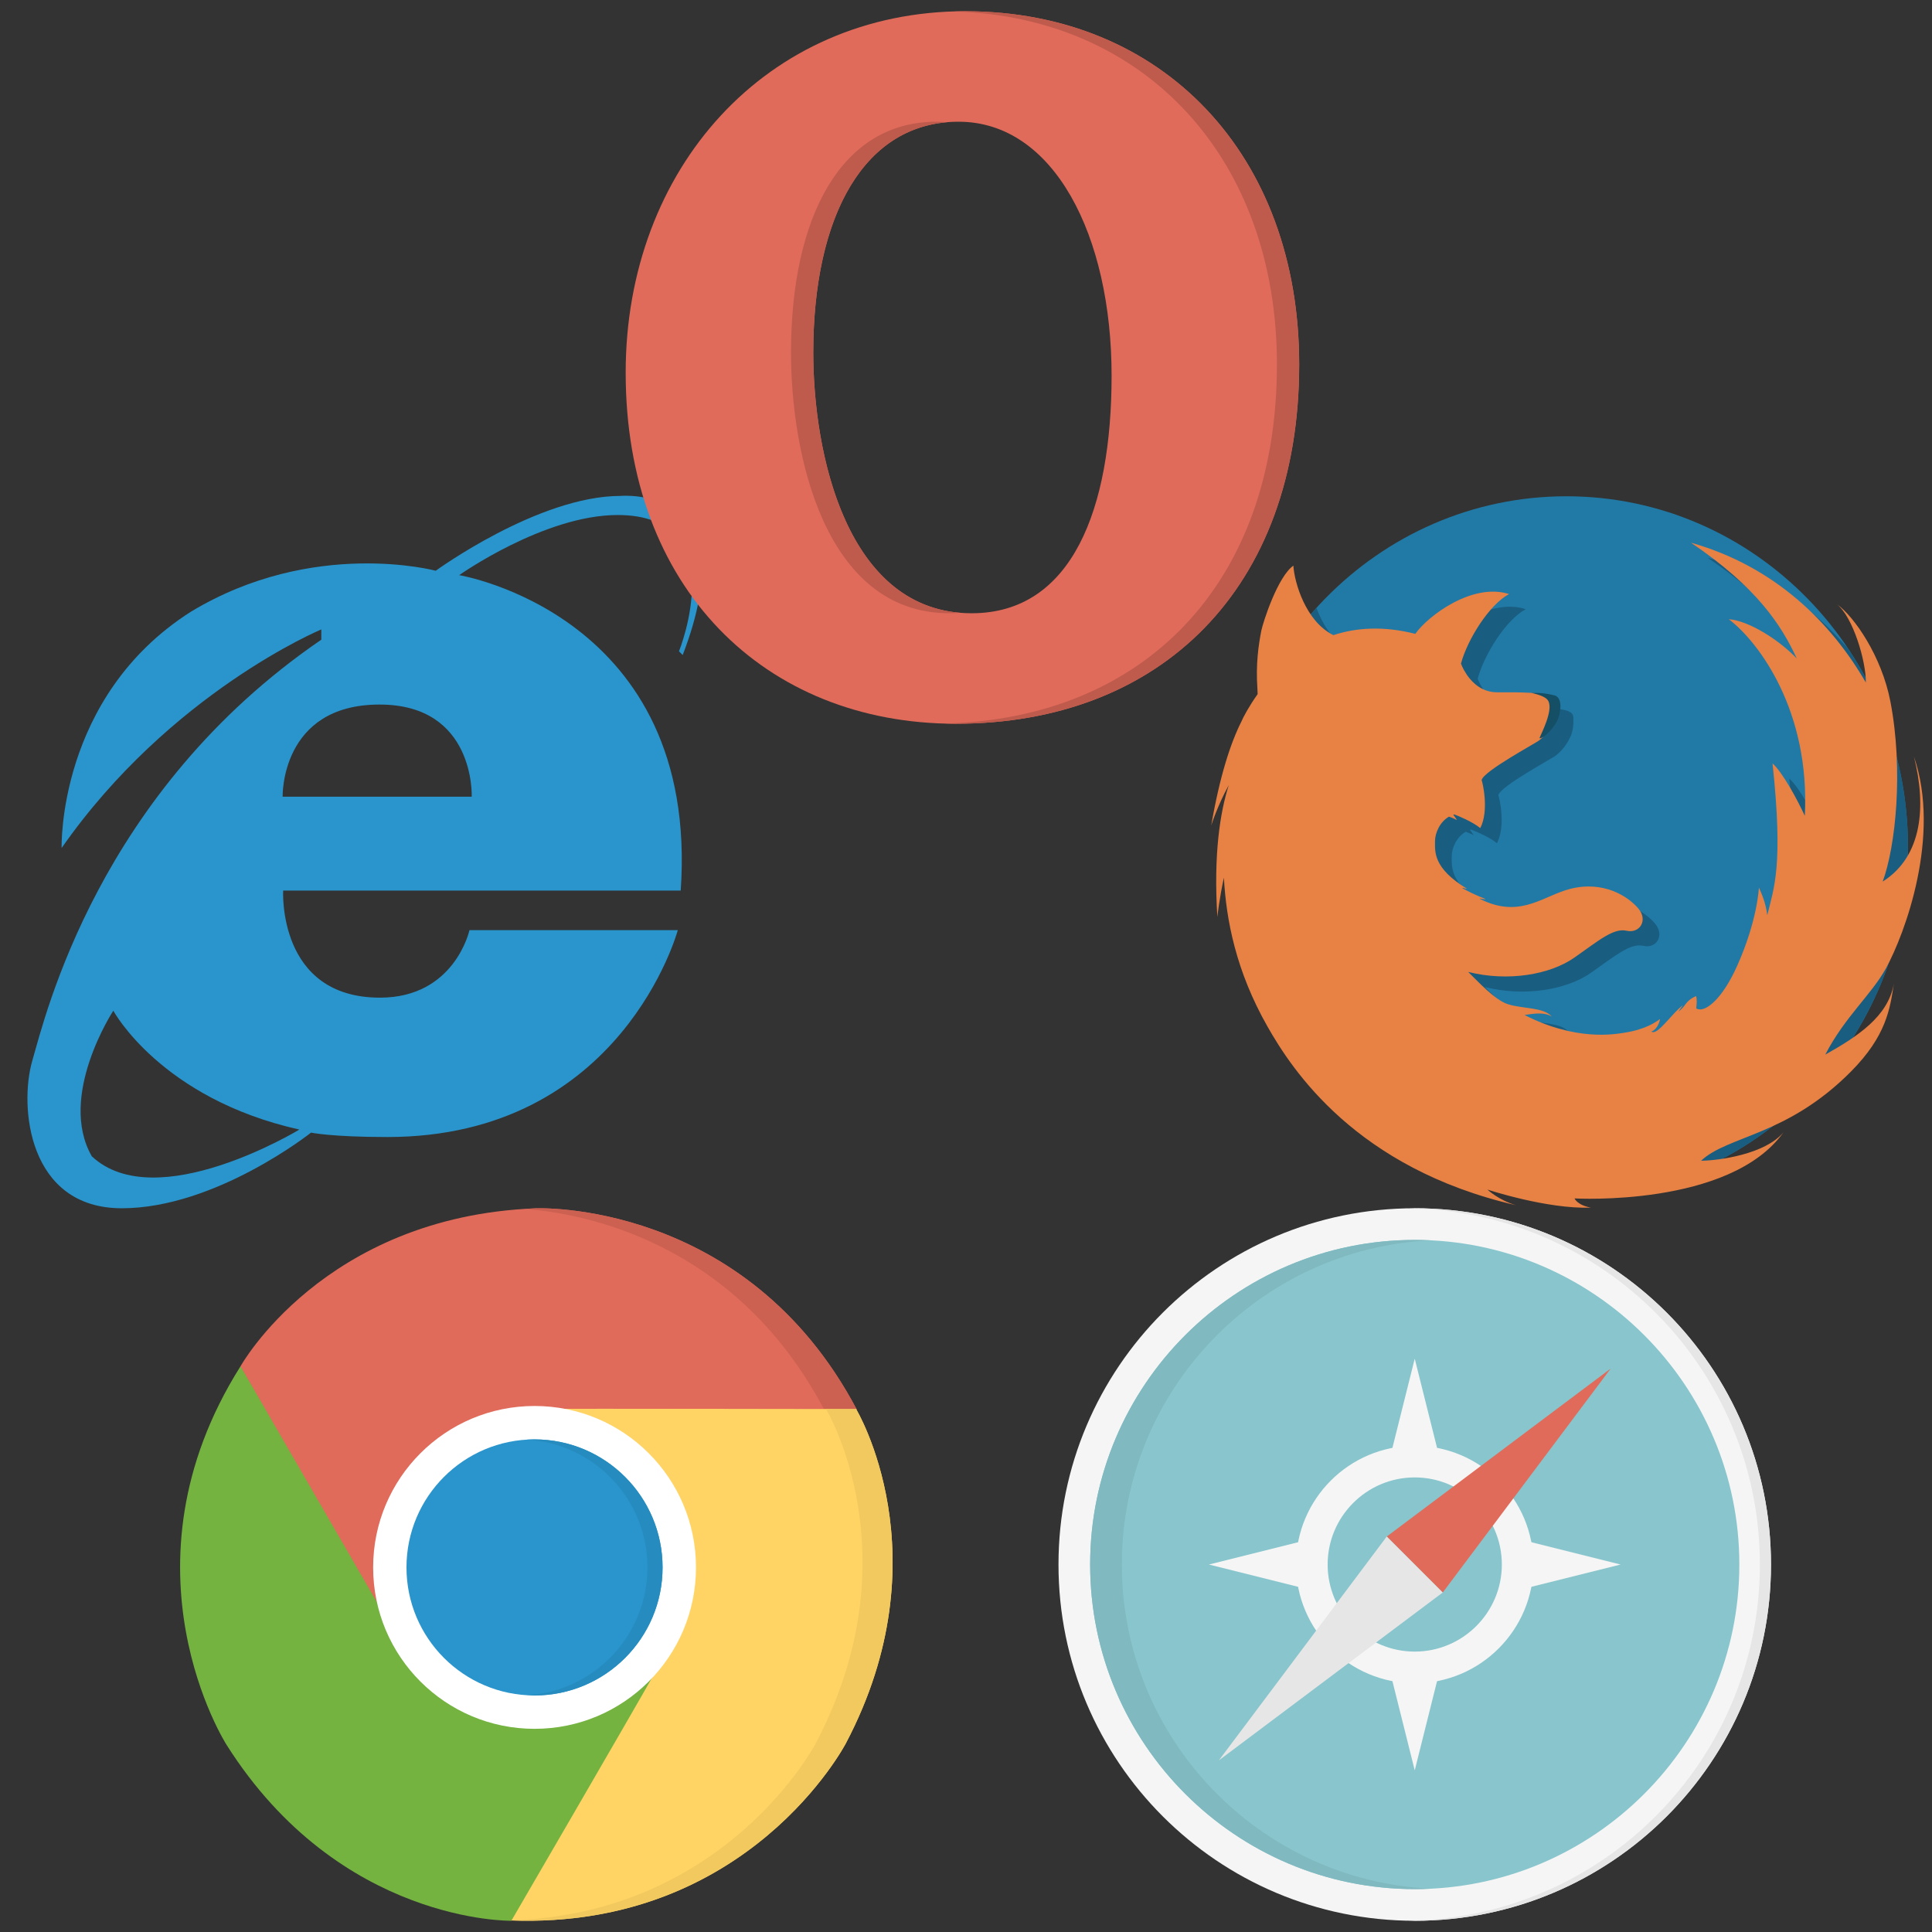
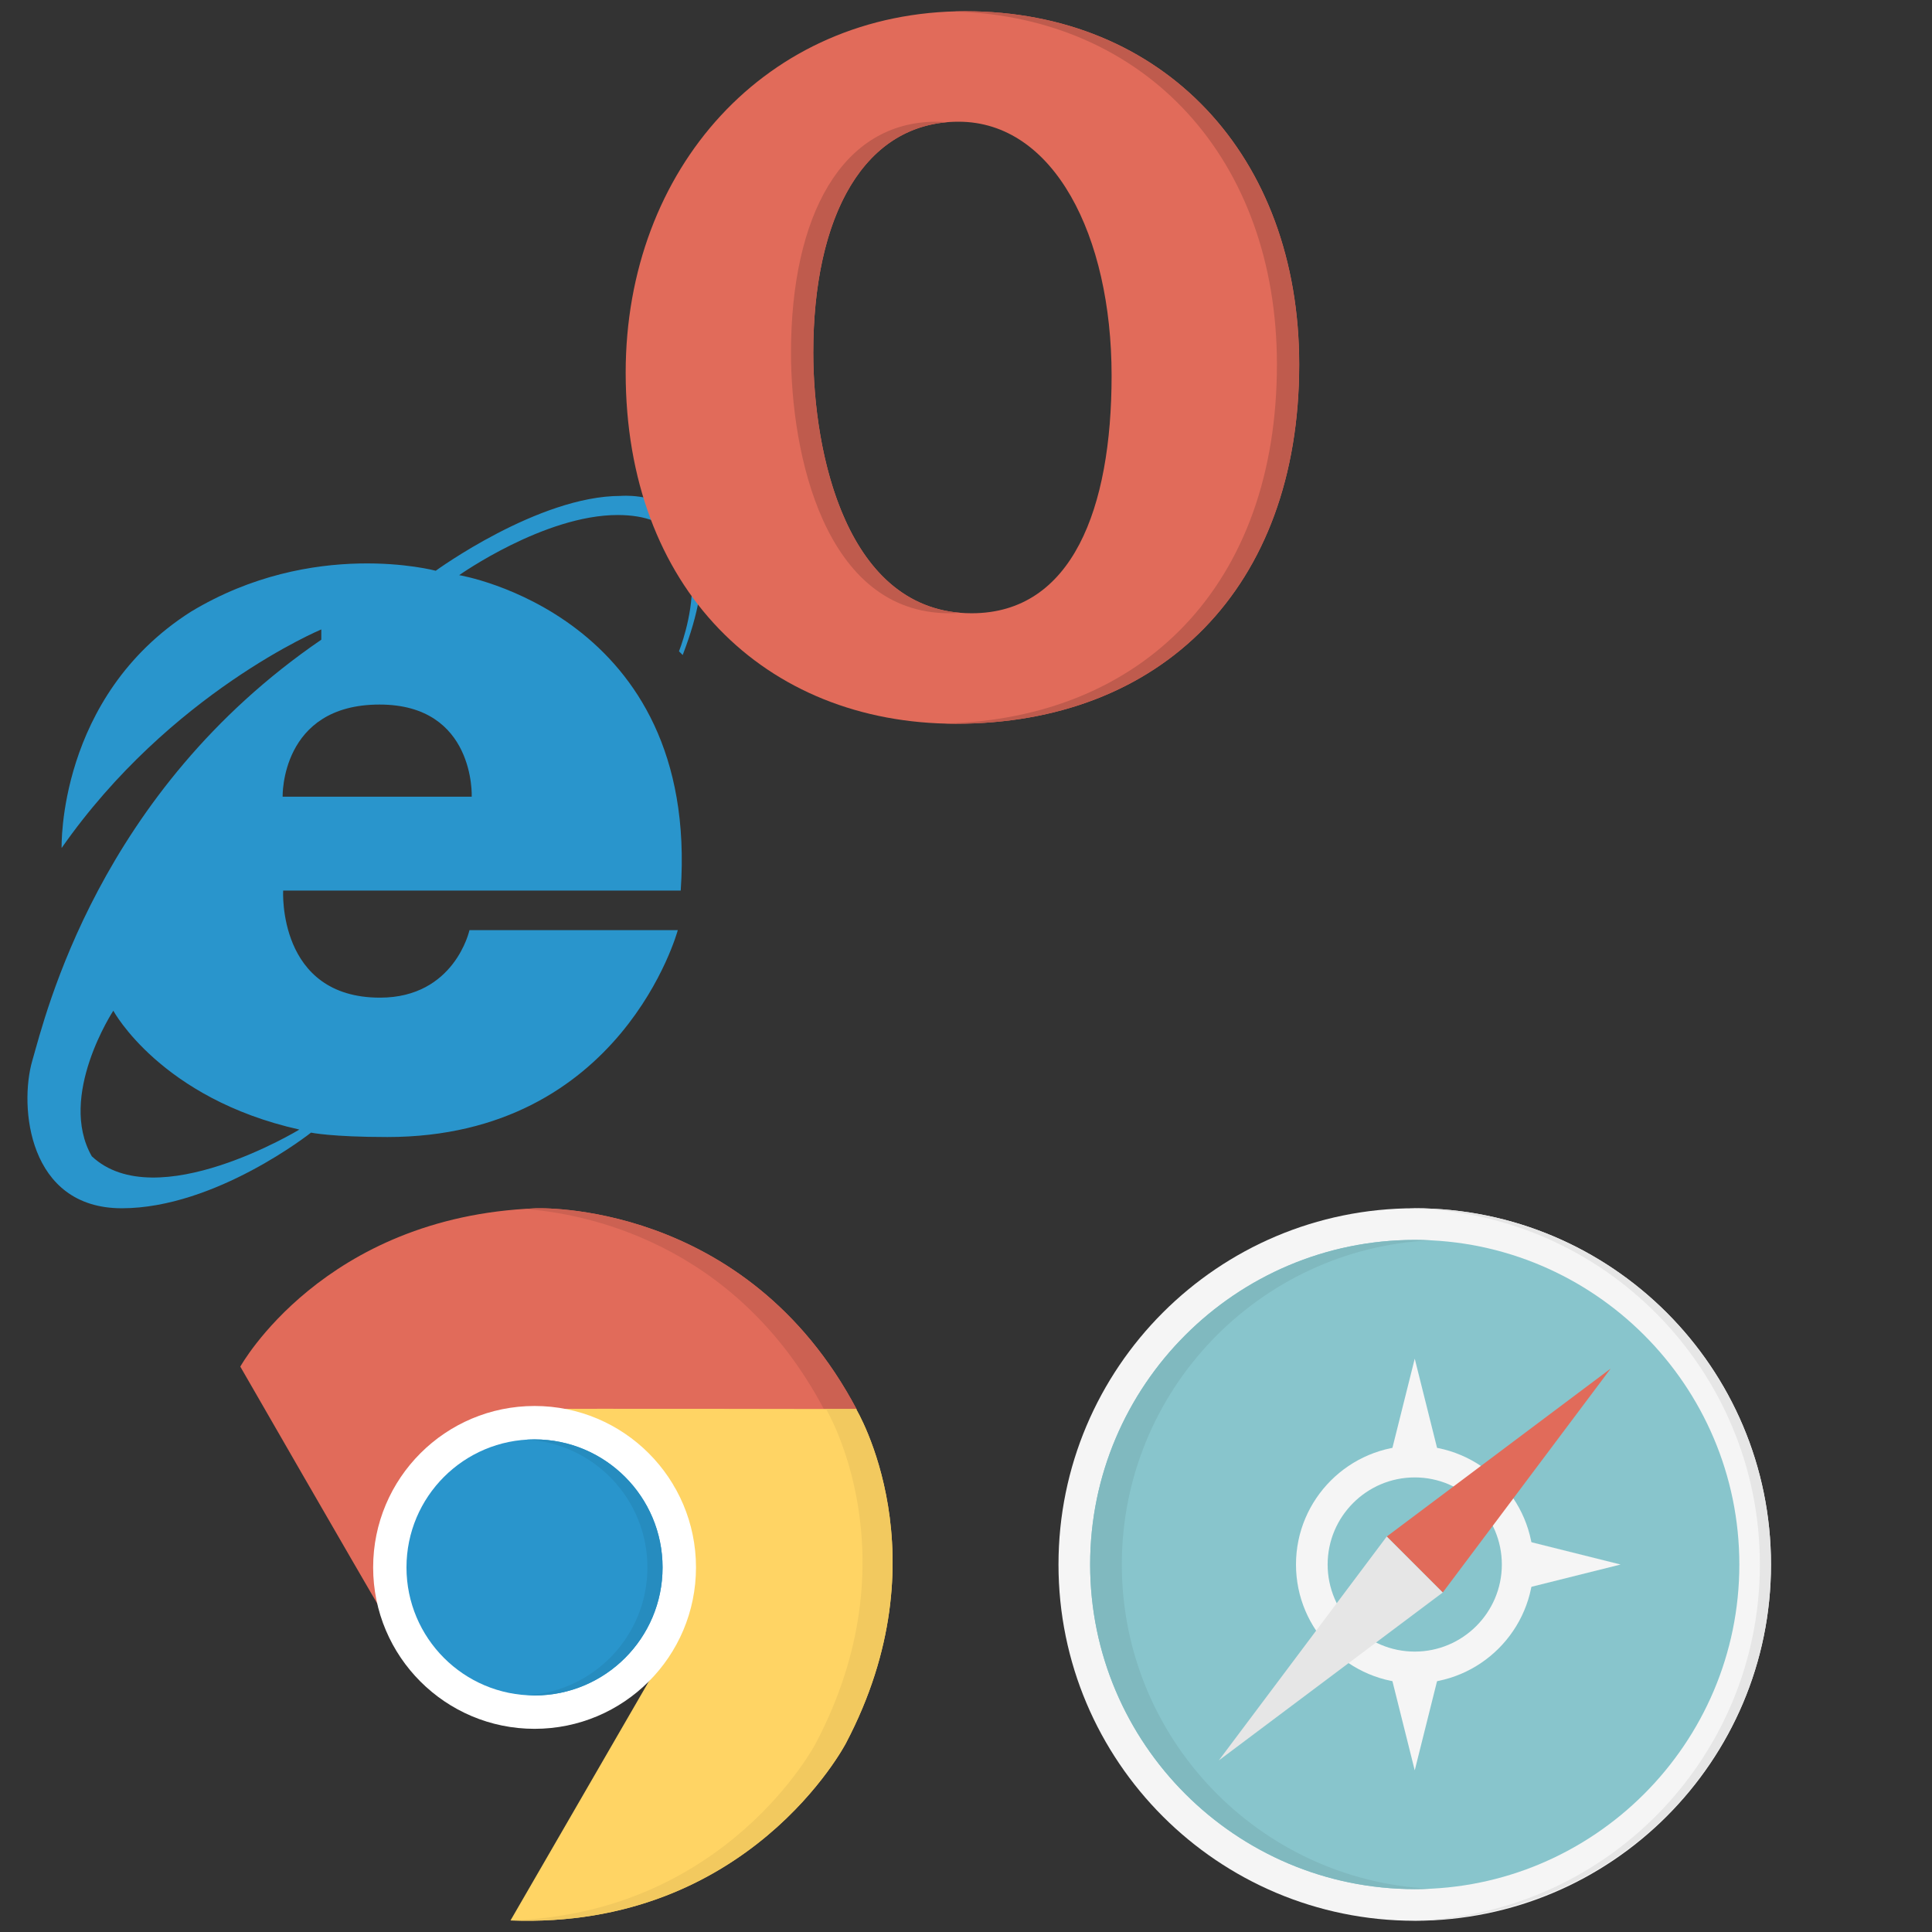
<svg xmlns="http://www.w3.org/2000/svg" width="86" height="86" viewBox="0 0 86 86" fill="none">
  <rect x="0" y="0" width="86" height="86" fill="#333333" stroke="none" />
  <g clip-path="url(#clip0)">
    <path d="M23.834 53.787C23.834 53.787 33.183 53.367 38.139 62.746C35.521 62.746 23.039 62.746 23.039 62.746C23.039 62.746 20.187 62.653 17.756 66.107C17.055 67.553 16.307 69.047 17.148 71.986C15.933 69.933 10.697 60.833 10.697 60.833C10.697 60.833 14.39 54.16 23.834 53.787Z" fill="#E16B5A" />
    <path d="M23.833 53.787C23.672 53.793 23.517 53.806 23.358 53.816C25.883 54 32.703 55.208 36.686 62.746C37.301 62.746 37.802 62.746 38.138 62.746C33.183 53.367 23.833 53.787 23.833 53.787Z" fill="#CC6152" />
    <path d="M37.652 77.601C37.652 77.601 33.34 85.893 22.725 85.485C24.034 83.222 30.277 72.433 30.277 72.433C30.277 72.433 31.784 70.014 30.004 66.186C29.099 64.856 26.359 63.462 23.387 62.72C25.777 62.696 38.108 62.721 38.108 62.721C38.108 62.721 42.05 69.251 37.652 77.601Z" fill="#FFD464" />
    <path d="M38.109 62.721C38.109 62.721 31.819 62.709 27.353 62.71C31.637 62.711 36.77 62.721 36.77 62.721C36.77 62.721 40.712 69.252 36.313 77.601C36.313 77.601 32.362 85.184 22.725 85.485C33.341 85.893 37.652 77.601 37.652 77.601C42.051 69.252 38.109 62.721 38.109 62.721Z" fill="#F2C95F" />
-     <path d="M10.082 77.664C10.082 77.664 5.044 69.791 10.706 60.818C12.015 63.081 18.254 73.873 18.254 73.873C18.254 73.873 19.598 76.385 23.809 76.761C25.415 76.644 27.085 76.544 29.215 74.348C28.041 76.425 22.762 85.5 22.762 85.5C22.762 85.5 15.126 85.642 10.082 77.664Z" fill="#74B340" />
    <path d="M23.796 76.956C27.764 76.956 30.981 73.739 30.981 69.771C30.981 65.802 27.764 62.585 23.796 62.585C19.827 62.585 16.61 65.802 16.61 69.771C16.61 73.739 19.827 76.956 23.796 76.956Z" fill="white" />
    <path d="M23.793 75.47C26.941 75.47 29.492 72.918 29.492 69.771C29.492 66.623 26.941 64.072 23.793 64.072C20.646 64.072 18.094 66.623 18.094 69.771C18.094 72.918 20.646 75.47 23.793 75.47Z" fill="#2995CC" />
    <path d="M23.795 64.073C23.681 64.073 23.569 64.077 23.457 64.084C26.448 64.258 28.819 66.738 28.819 69.772C28.819 72.806 26.448 75.286 23.457 75.461C23.569 75.467 23.681 75.471 23.795 75.471C26.942 75.471 29.494 72.919 29.494 69.772C29.494 66.625 26.942 64.073 23.795 64.073Z" fill="#268CBF" />
  </g>
  <g clip-path="url(#clip1)">
    <path d="M69.724 53.3C78.122 53.3 84.93 46.313 84.93 37.695C84.93 29.078 78.122 22.091 69.724 22.091C61.325 22.091 54.517 29.078 54.517 37.695C54.517 46.313 61.326 53.3 69.724 53.3Z" fill="#2179A6" />
    <path d="M84.796 39.738C84.717 39.798 84.636 39.858 84.549 39.914C84.684 39.55 84.806 39.081 84.907 38.541C84.921 38.26 84.93 37.979 84.93 37.694C84.93 34.436 83.955 31.412 82.291 28.909C80.784 27.127 78.733 25.598 76.014 24.829C78.939 26.807 80.032 28.487 80.724 29.983C79.941 29.162 78.602 28.306 77.698 28.235C79.054 29.269 81.323 32.337 81.082 36.985C80.734 36.236 80.098 35.064 79.646 34.654C80.132 39.219 79.706 40.199 79.411 41.411C79.346 40.854 79.15 40.436 79.037 40.181C79.037 40.181 78.985 41.608 78.082 43.64C77.397 45.18 76.69 45.655 76.377 45.601C76.292 45.596 76.247 45.558 76.248 45.555C76.27 45.355 76.29 45.147 76.238 45.014C76.238 45.014 75.95 45.116 75.763 45.384C75.688 45.493 75.591 45.598 75.463 45.698C75.441 45.715 75.669 45.398 75.652 45.413C75.54 45.507 75.42 45.616 75.299 45.745C74.855 46.217 74.456 46.74 74.248 46.592C74.442 46.531 74.596 46.278 74.638 46.03C74.464 46.155 74.022 46.494 73.03 46.645C72.625 46.707 70.9 47.028 68.605 45.852C68.94 45.813 69.44 45.692 69.822 45.923C69.44 45.496 68.518 45.584 67.857 45.37C67.281 45.183 66.53 44.355 66.098 43.936C67.864 44.38 69.739 44.06 70.823 43.299C71.919 42.531 72.568 41.97 73.15 42.103C73.731 42.236 74.119 41.637 73.666 41.106C73.215 40.574 72.12 39.858 70.63 40.241C69.49 40.534 68.518 41.473 66.916 40.821C66.819 40.781 66.719 40.736 66.616 40.684C66.514 40.632 66.951 40.746 66.844 40.681C66.536 40.564 65.976 40.301 65.837 40.201C65.814 40.184 66.069 40.249 66.042 40.232C64.522 39.309 64.621 38.572 64.621 38.115C64.621 37.749 64.838 37.255 65.244 37.024C65.463 37.104 65.599 37.177 65.599 37.177C65.599 37.177 65.498 37.017 65.434 36.94C65.449 36.935 65.464 36.93 65.479 36.926C65.658 36.988 66.295 37.255 66.635 37.533C67.039 36.76 66.737 35.478 66.695 35.398C66.695 35.397 66.697 35.397 66.697 35.395C66.782 35.001 69.069 33.772 69.24 33.643C69.476 33.463 69.718 33.186 69.869 32.867C69.978 32.663 70.057 32.373 70.036 31.955C70.02 31.653 69.845 31.469 67.407 31.49C66.74 31.495 66.306 31.097 66.044 30.718C65.991 30.636 65.944 30.557 65.902 30.486C65.844 30.381 65.805 30.287 65.776 30.212C66.067 29.128 67.038 27.587 67.915 27.117C66.295 26.595 64.312 28.082 63.748 28.881C63.746 28.883 63.744 28.886 63.742 28.888C62.317 28.525 61.108 28.613 60.096 28.945C59.345 28.572 58.869 27.788 58.599 27.062C57.91 27.821 57.293 28.648 56.761 29.536C56.7 30.038 56.667 30.632 56.715 31.318C56.714 31.406 56.728 31.492 56.725 31.571C56.342 32.113 56.091 32.579 55.994 32.809C55.526 33.745 55.047 35.183 54.66 37.418C54.66 37.418 54.92 36.576 55.439 35.622C55.068 36.788 54.776 38.587 54.92 41.256C54.929 41.294 54.937 41.333 54.946 41.371C54.976 41.114 55.06 40.507 55.224 39.739C55.323 41.603 55.755 43.894 57.17 46.378C57.302 46.61 57.461 46.879 57.65 47.177C60.43 50.898 64.803 53.299 69.724 53.299C77.446 53.3 83.82 47.39 84.796 39.738Z" fill="#195D80" />
    <path d="M81.249 46.945C82.122 45.259 83.308 44.272 83.949 43.106C84.8 41.556 86.409 37.196 85.196 33.679C85.752 35.881 85.578 38.118 83.805 39.242C84.379 37.69 84.738 34.287 84.147 31.221C83.763 29.228 82.547 27.443 81.754 26.886C82.484 27.447 83.071 29.457 83.055 30.38C81.528 27.743 79.037 25.222 75.271 24.157C78.196 26.135 79.289 27.815 79.98 29.311C79.198 28.49 77.859 27.634 76.955 27.563C78.311 28.597 80.58 31.665 80.338 36.313C79.991 35.564 79.354 34.392 78.902 33.982C79.389 38.547 78.963 39.527 78.667 40.739C78.602 40.182 78.407 39.764 78.294 39.509C78.294 39.509 78.242 40.936 77.338 42.968C76.653 44.508 75.947 44.983 75.634 44.929C75.549 44.923 75.503 44.886 75.504 44.883C75.526 44.683 75.547 44.475 75.495 44.341C75.495 44.341 75.206 44.444 75.02 44.712C74.945 44.821 74.848 44.926 74.72 45.026C74.698 45.043 74.926 44.726 74.909 44.741C74.796 44.834 74.677 44.944 74.555 45.073C74.112 45.545 73.712 46.068 73.504 45.92C73.698 45.859 73.853 45.606 73.895 45.358C73.72 45.483 73.278 45.822 72.287 45.973C71.881 46.035 70.156 46.356 67.862 45.18C68.196 45.141 68.697 45.02 69.078 45.251C68.697 44.824 67.775 44.912 67.114 44.698C66.538 44.511 65.786 43.682 65.354 43.264C67.12 43.708 68.996 43.387 70.08 42.627C71.175 41.859 71.825 41.298 72.407 41.431C72.988 41.563 73.376 40.965 72.923 40.434C72.472 39.901 71.377 39.186 69.887 39.569C68.746 39.862 67.774 40.801 66.172 40.148C66.076 40.109 65.976 40.064 65.873 40.012C65.771 39.959 66.208 40.074 66.1 40.008C65.792 39.892 65.232 39.629 65.094 39.529C65.071 39.512 65.325 39.577 65.299 39.56C63.778 38.637 63.878 37.9 63.878 37.442C63.878 37.077 64.094 36.583 64.501 36.351C64.72 36.431 64.856 36.505 64.856 36.505C64.856 36.505 64.755 36.345 64.69 36.268C64.705 36.262 64.721 36.258 64.736 36.254C64.915 36.316 65.552 36.583 65.892 36.861C66.295 36.087 65.993 34.805 65.952 34.726C65.952 34.725 65.953 34.724 65.953 34.722C66.039 34.329 68.325 33.1 68.496 32.97C68.733 32.791 68.974 32.513 69.125 32.194C69.235 31.991 69.314 31.701 69.292 31.282C69.277 30.981 69.102 30.796 66.664 30.817C65.997 30.823 65.563 30.425 65.301 30.046C65.248 29.963 65.201 29.885 65.159 29.814C65.101 29.709 65.062 29.615 65.033 29.539C65.324 28.455 66.295 26.914 67.172 26.444C65.552 25.922 63.568 27.41 63.005 28.208C63.003 28.21 63.001 28.213 62.999 28.215C61.574 27.852 60.364 27.94 59.353 28.272C58.114 27.657 57.618 25.922 57.572 25.179C56.874 25.674 56.232 27.669 56.147 28.067C56.023 28.696 55.896 29.555 55.971 30.645C55.971 30.734 55.984 30.819 55.981 30.899C55.598 31.44 55.348 31.907 55.25 32.136C54.782 33.072 54.303 34.511 53.916 36.745C53.916 36.745 54.176 35.903 54.696 34.949C54.313 36.151 54.013 38.019 54.189 40.822C54.196 40.73 54.276 40.021 54.48 39.067C54.58 40.931 55.011 43.221 56.426 45.705C57.505 47.6 60.347 52.001 67.479 53.648C66.696 53.416 66.21 52.952 66.21 52.952C66.21 52.952 68.873 53.83 70.817 53.755C70.209 53.648 70.087 53.346 70.087 53.346C70.087 53.346 76.999 53.746 79.389 50.403C78.572 51.383 76.503 51.66 75.721 51.669C76.912 50.546 79.545 50.572 82.398 47.693C83.963 46.113 84.132 44.912 84.302 43.788C84.041 45.26 82.675 46.142 81.249 46.945Z" fill="#E78244" />
-     <path d="M69.346 32.023C69.456 31.747 69.582 31.097 69.22 30.96C68.919 30.886 68.663 30.833 68.172 30.844C68.334 30.885 68.799 30.979 68.919 31.201C69.15 31.627 68.606 32.646 68.526 32.863C68.774 32.864 69.237 32.296 69.346 32.023Z" fill="#144F66" />
  </g>
  <g clip-path="url(#clip2)">
    <path d="M30.389 29.157C33.324 21.543 27.624 22.075 27.624 22.075C23.967 22.075 19.396 25.406 19.396 25.406C19.396 25.406 13.943 23.936 8.49 27.234C2.547 31.022 2.743 37.748 2.743 37.748C7.576 30.826 14.302 28.018 14.302 28.018V28.475C4.376 35.263 2.025 45.192 1.437 47.217C0.85 49.241 1.241 53.784 5.421 53.784C9.6 53.784 13.845 50.417 13.845 50.417C13.845 50.417 14.759 50.613 17.241 50.613C27.689 50.613 30.171 41.405 30.171 41.405H20.897C20.897 41.405 20.244 44.409 16.914 44.409C12.343 44.409 12.604 39.642 12.604 39.642H30.301C31.15 27.365 20.44 25.602 20.44 25.602C20.44 25.602 24.225 22.925 27.493 22.925C32.673 22.925 30.224 28.992 30.224 28.992L30.389 29.157ZM13.326 50.281C13.326 50.281 6.949 54.152 4.086 51.47C2.552 48.788 5.044 44.99 5.044 44.99C5.044 44.99 7.153 48.901 13.326 50.281ZM20.998 35.464H12.581C12.581 35.464 12.475 31.362 16.896 31.362C21.166 31.362 20.998 35.464 20.998 35.464Z" fill="#2995CC" />
  </g>
  <g clip-path="url(#clip3)">
    <path d="M57.832 16.221C57.832 26.211 51.647 32.216 42.543 32.216C34.033 32.216 27.851 26.169 27.851 16.587C27.851 7.512 34.116 0.5 42.967 0.5C51.774 0.5 57.832 6.914 57.832 16.221ZM42.668 5.418C38.461 5.418 36.202 9.612 36.202 15.701C36.202 20.151 37.673 27.298 43.251 27.298C47.734 27.298 49.481 22.631 49.481 16.723C49.481 10.488 46.912 5.418 42.668 5.418Z" fill="#E16B5A" />
    <path d="M42.154 5.442C41.997 5.428 41.839 5.418 41.677 5.418C37.469 5.418 35.21 9.611 35.21 15.701C35.21 20.151 36.681 27.298 42.26 27.298C42.424 27.298 42.584 27.29 42.741 27.278C37.582 26.855 36.201 20.012 36.201 15.701C36.202 9.865 38.277 5.773 42.154 5.442Z" fill="#BF5B4D" />
    <path d="M42.966 0.5C42.806 0.5 42.649 0.507 42.491 0.512C51.017 0.758 56.84 7.098 56.84 16.221C56.84 26.022 50.886 31.983 42.065 32.206C42.224 32.21 42.382 32.216 42.543 32.216C51.647 32.216 57.831 26.212 57.831 16.221C57.831 6.914 51.774 0.5 42.966 0.5Z" fill="#BF5B4D" />
  </g>
  <g clip-path="url(#clip4)">
    <path d="M62.975 85.5C71.733 85.5 78.833 78.4 78.833 69.642C78.833 60.884 71.733 53.784 62.975 53.784C54.217 53.784 47.117 60.884 47.117 69.642C47.117 78.4 54.217 85.5 62.975 85.5Z" fill="#F5F5F5" />
-     <path d="M62.975 53.784C62.892 53.784 62.81 53.789 62.727 53.79C71.371 53.923 78.338 60.967 78.338 69.642C78.338 78.317 71.371 85.361 62.727 85.494C62.81 85.495 62.892 85.5 62.975 85.5C71.733 85.5 78.833 78.4 78.833 69.642C78.833 60.884 71.733 53.784 62.975 53.784Z" fill="#E6E6E6" />
+     <path d="M62.975 53.784C62.892 53.784 62.81 53.789 62.727 53.79C71.371 53.923 78.338 60.967 78.338 69.642C78.338 78.317 71.371 85.361 62.727 85.494C71.733 85.5 78.833 78.4 78.833 69.642C78.833 60.884 71.733 53.784 62.975 53.784Z" fill="#E6E6E6" />
    <path d="M62.975 84.091C55.008 84.091 48.526 77.609 48.526 69.642C48.526 61.675 55.008 55.193 62.975 55.193C70.942 55.193 77.424 61.675 77.424 69.642C77.424 77.609 70.942 84.091 62.975 84.091Z" fill="#88C5CC" />
    <path d="M49.936 69.642C49.936 61.911 56.039 55.58 63.68 55.211C63.447 55.2 63.212 55.193 62.975 55.193C55.008 55.193 48.526 61.675 48.526 69.642C48.526 77.609 55.008 84.091 62.975 84.091C63.212 84.091 63.446 84.084 63.68 84.073C56.039 83.704 49.936 77.373 49.936 69.642Z" fill="#80B9BF" />
    <path d="M62.975 64.356C60.06 64.356 57.689 66.727 57.689 69.642C57.689 72.557 60.06 74.928 62.975 74.928C65.89 74.928 68.261 72.557 68.261 69.642C68.261 66.727 65.89 64.356 62.975 64.356ZM62.975 73.518C60.838 73.518 59.098 71.779 59.098 69.642C59.098 67.504 60.838 65.765 62.975 65.765C65.112 65.765 66.852 67.504 66.852 69.642C66.852 71.779 65.112 73.518 62.975 73.518Z" fill="#F5F5F5" />
    <path d="M62.975 60.479L61.917 64.708H62.975H64.033L62.975 60.479Z" fill="#F5F5F5" />
    <path d="M62.975 78.805L61.917 74.575H62.975H64.033L62.975 78.805Z" fill="#F5F5F5" />
-     <path d="M53.812 69.642L58.041 70.699V69.642V68.585L53.812 69.642Z" fill="#F5F5F5" />
    <path d="M72.138 69.642L67.909 70.699V69.642V68.585L72.138 69.642Z" fill="#F5F5F5" />
    <path d="M71.697 60.92L61.73 68.396L62.975 69.642L64.221 70.888L71.697 60.92Z" fill="#E16B5A" />
    <path d="M54.253 78.363L61.729 68.396L62.975 69.642L64.221 70.888L54.253 78.363Z" fill="#E6E6E6" />
  </g>
  <defs>
    <clipPath id="clip0">
      <rect width="31.716" height="31.716" fill="white" transform="translate(8.017 53.784)" />
    </clipPath>
    <clipPath id="clip1">
-       <rect width="31.716" height="31.716" fill="white" transform="translate(53.916 22.067)" />
-     </clipPath>
+       </clipPath>
    <clipPath id="clip2">
      <rect width="31.716" height="31.716" fill="white" transform="translate(0.367 22.067)" />
    </clipPath>
    <clipPath id="clip3">
      <rect width="31.716" height="31.716" fill="white" transform="translate(26.983 0.5)" />
    </clipPath>
    <clipPath id="clip4">
      <rect width="31.716" height="31.716" fill="white" transform="translate(47.117 53.784)" />
    </clipPath>
  </defs>
</svg>